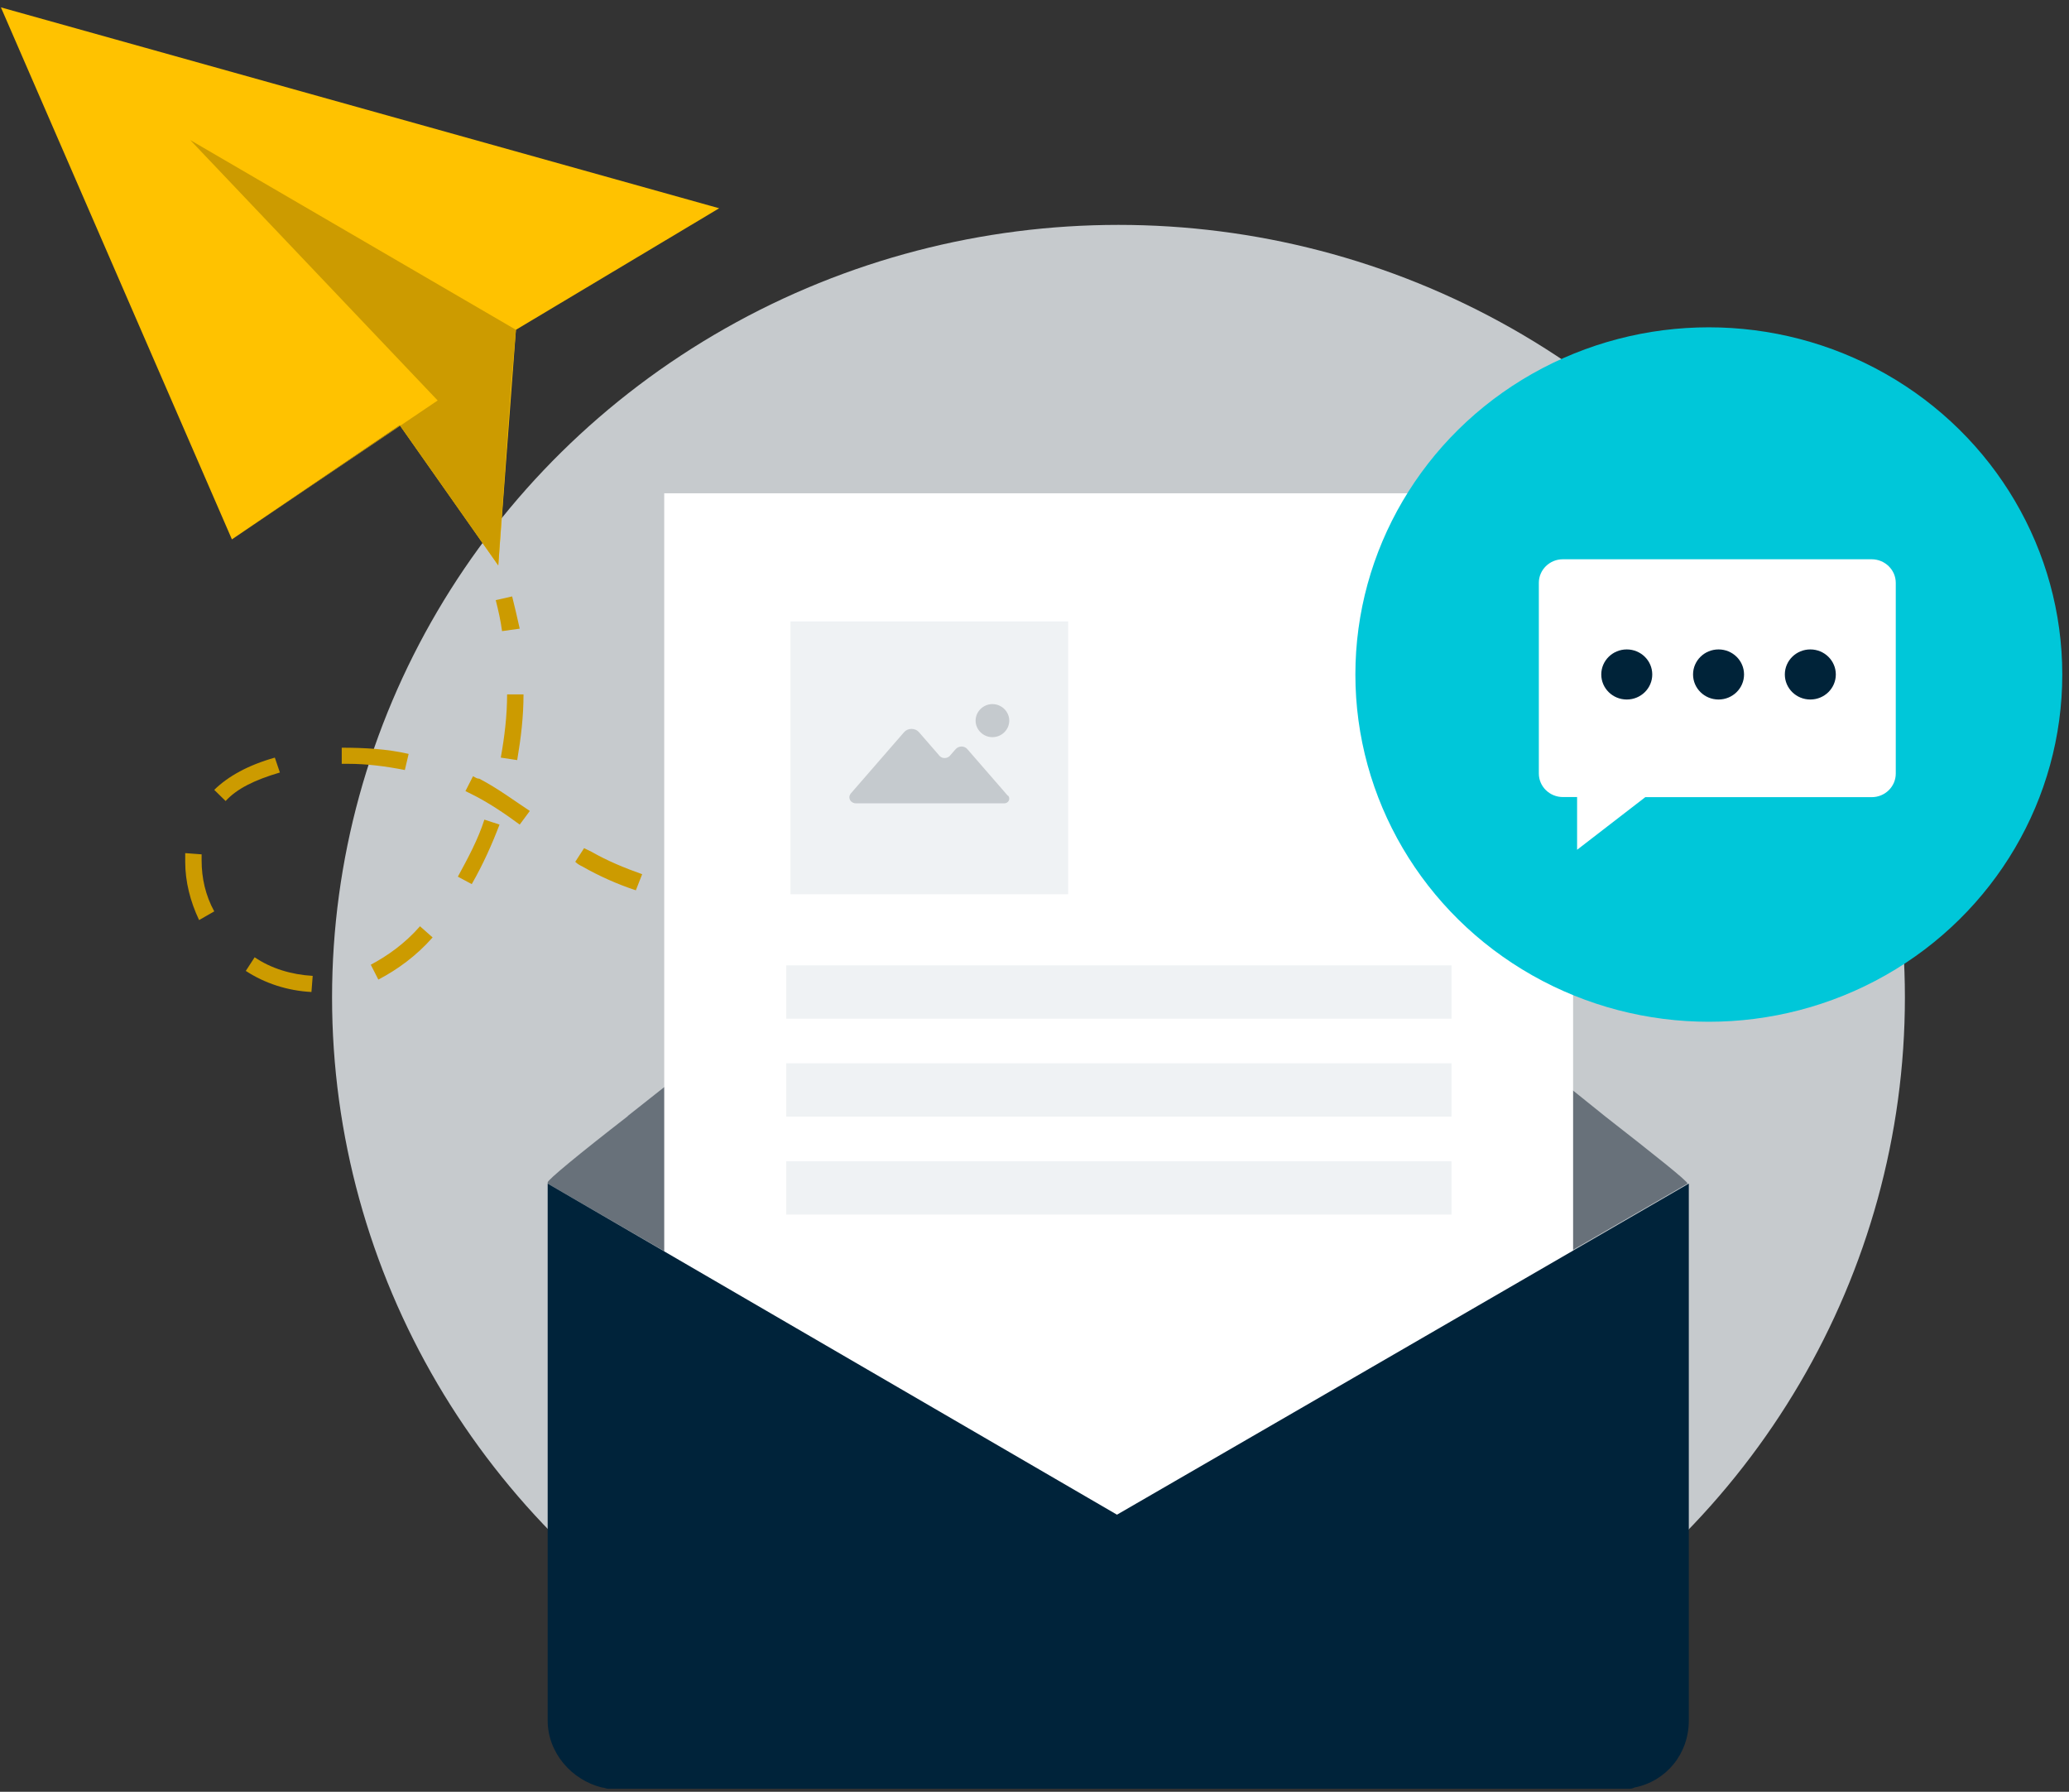
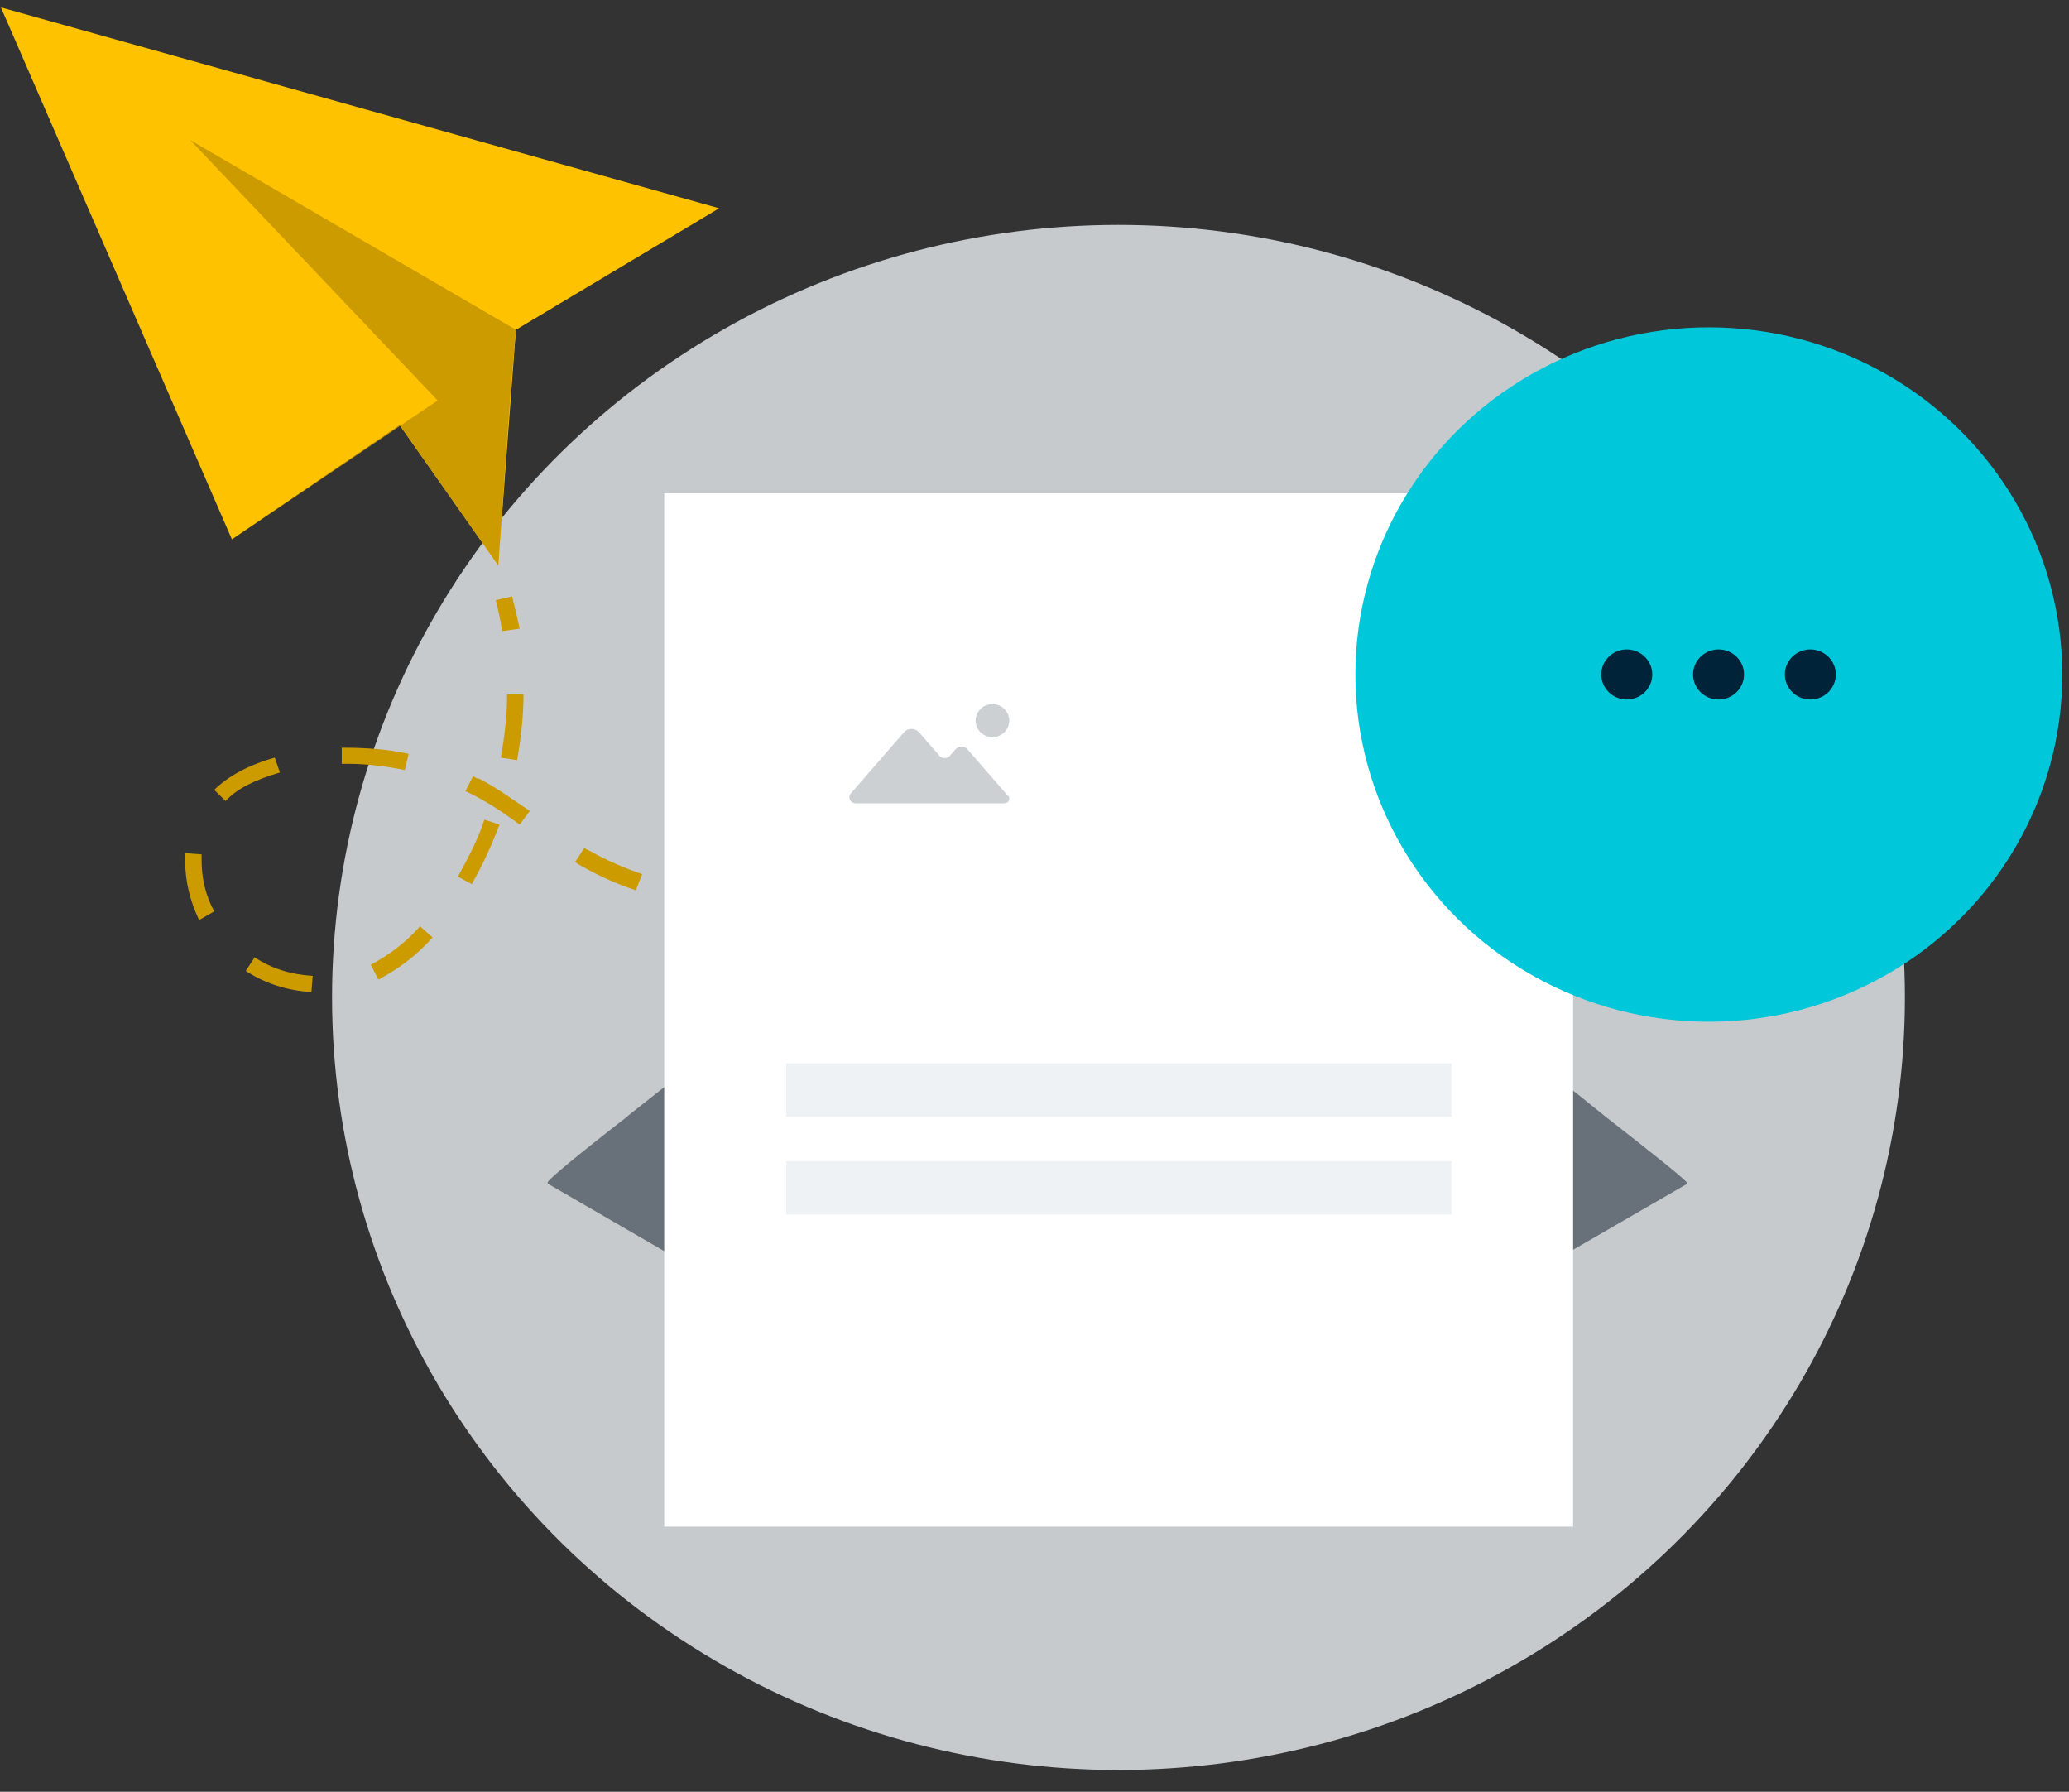
<svg xmlns="http://www.w3.org/2000/svg" width="261px" height="226px" viewBox="0 0 261 226" version="1.1">
  <rect x="0" y="0" width="261" height="226" fill="#333333" stroke="none" />
  <title>mail-graphic</title>
  <desc>Created with Sketch.</desc>
  <g id="Page-1" stroke="none" stroke-width="1" fill="none" fill-rule="evenodd">
    <g id="Gulo-blog-post-final" transform="translate(-319, -2566)">
      <g id="subscribe-CTA" transform="translate(-2, 2495)">
        <g id="mail-graphic" transform="translate(320, 71)">
          <ellipse id="Oval" fill="#C6CACD" fill-rule="nonzero" cx="142.094" cy="125.807" rx="99.205" ry="97.442" />
          <g id="plane" transform="translate(0, 0.618)" fill-rule="nonzero">
            <g id="Group">
              <polygon id="Shape" fill="#FFC200" points="1.115 0.313 30.255 67.413 51.434 53.023 63.855 70.697 66.084 40.979 91.721 25.651" />
              <polygon id="Shape" fill="#CC9B00" points="66.084 40.979 25 17.049 56.211 49.895 30.255 67.413 51.434 53.023 63.855 70.697 65.447 48.331 65.447 48.331" />
            </g>
            <g id="Group" transform="translate(23.886, 73.513)" fill="#CC9B00">
              <path d="M40.447,5.474 C40.287,4.223 39.969,2.815 39.65,1.564 L41.721,1.095 C42.039,2.346 42.357,3.754 42.676,5.162 L40.447,5.474 Z" id="Shape" />
              <path d="M16.402,50.99 C13.376,50.833 10.51,49.895 8.121,48.331 L9.236,46.61 C11.306,48.018 13.854,48.8 16.561,48.956 L16.402,50.99 Z M24.841,49.425 L23.886,47.549 C25.956,46.454 28.185,44.89 30.096,42.7 L31.688,44.108 C29.618,46.454 27.23,48.174 24.841,49.425 Z M2.229,41.918 C1.115,39.572 0.478,37.069 0.478,34.567 C0.478,34.41 0.478,34.097 0.478,33.941 L0.478,33.472 L2.548,33.628 L2.548,33.941 C2.548,34.097 2.548,34.254 2.548,34.41 C2.548,36.6 3.026,38.79 4.14,40.823 L2.229,41.918 Z M82.167,41.449 L82.167,39.415 C84.874,39.415 87.581,39.259 90.448,39.102 L90.607,41.136 C87.741,41.292 84.874,41.292 82.167,41.449 Z M73.887,41.136 L72.613,40.979 C70.065,40.823 67.836,40.51 65.606,40.041 L65.925,38.008 C67.995,38.32 70.224,38.633 72.772,38.79 L74.046,38.946 L73.887,41.136 Z M98.887,40.197 L98.569,38.164 C101.276,37.851 103.983,37.382 106.69,36.913 L107.008,38.946 C104.301,39.415 101.594,39.884 98.887,40.197 Z M57.326,38.164 C54.937,37.382 52.549,36.287 50.638,35.192 C50.319,35.036 50.001,34.879 49.682,34.567 L50.797,32.846 C51.116,33.002 51.434,33.159 51.753,33.315 C53.663,34.41 55.893,35.349 58.122,36.131 L57.326,38.164 Z M36.625,37.382 L34.873,36.443 C36.147,34.097 37.421,31.751 38.217,29.249 L40.128,29.874 C39.173,32.377 38.058,34.879 36.625,37.382 Z M115.289,37.069 L114.811,35.036 C117.359,34.41 120.066,33.785 122.773,33.002 L123.41,34.879 C120.544,35.818 117.837,36.443 115.289,37.069 Z M131.372,32.69 L130.735,30.813 C133.283,30.031 135.99,29.092 138.538,28.154 L139.175,30.031 C136.627,30.969 133.92,31.751 131.372,32.69 Z M42.676,29.874 C40.765,28.467 38.695,27.059 36.466,25.964 L35.829,25.651 L36.784,23.774 C37.103,23.931 37.262,24.087 37.58,24.087 C39.969,25.338 42.039,26.902 43.95,28.154 L42.676,29.874 Z M5.573,26.902 L4.14,25.495 C5.892,23.774 8.44,22.367 11.784,21.428 L12.421,23.305 C9.236,24.244 7.007,25.338 5.573,26.902 Z M28.185,22.992 C25.797,22.523 23.408,22.21 21.02,22.21 L20.223,22.21 L20.223,20.177 C23.09,20.177 25.956,20.333 28.663,20.959 L28.185,22.992 Z M42.357,21.741 L40.287,21.428 C40.765,18.769 41.084,16.11 41.084,13.451 L43.154,13.451 C43.154,16.267 42.835,18.926 42.357,21.741 Z" id="Shape" />
-               <path d="M147.137,27.059 L146.34,25.182 C147.614,24.713 148.888,24.244 150.162,23.774 L150.958,25.651 C149.684,26.12 148.41,26.59 147.137,27.059 Z" id="Shape" />
            </g>
          </g>
          <g id="envelope" transform="translate(69.929, 62.219)">
            <g id="Group">
              <path d="M143.952,87.068 L71.976,128.673 L0.159,87.068 C0.159,87.068 0.159,86.912 0.159,86.912 C0.159,86.599 4.14,83.314 10.191,78.622 C10.191,78.622 10.351,78.466 10.351,78.466 C30.255,62.668 71.976,30.291 71.976,30.291 C71.976,30.291 113.856,62.668 133.601,78.622 C139.812,83.471 143.952,86.755 143.952,87.068 C143.952,87.068 143.952,87.068 143.952,87.068 Z" id="Shape" fill="#68717A" fill-rule="nonzero" />
              <rect id="Rectangle-path" fill="#FFFFFF" fill-rule="nonzero" x="14.862" y="0" width="114.652" height="130.341" />
-               <polygon id="Rectangle-path" fill="#EFF2F4" fill-rule="nonzero" points="30.786 16.162 65.819 16.162 65.819 50.572 30.786 50.572" />
              <g id="img_picto-copy" opacity="0.5" transform="translate(38.217, 26.59)" fill="#9CA2A7">
                <path d="M19.947,11.508 L14.87,5.666 C14.702,5.481 14.451,5.349 14.144,5.349 C13.865,5.349 13.586,5.481 13.419,5.666 L12.749,6.433 C12.721,6.459 12.694,6.512 12.666,6.538 C12.498,6.697 12.275,6.803 12.024,6.803 C11.773,6.803 11.578,6.723 11.41,6.565 C11.354,6.512 11.299,6.459 11.271,6.406 L8.788,3.551 C8.565,3.287 8.23,3.128 7.839,3.128 C7.449,3.128 7.114,3.287 6.891,3.551 L0.251,11.191 L0.139,11.323 C0.056,11.455 0,11.588 0,11.746 C0,12.169 0.363,12.513 0.809,12.513 L0.809,12.513 L2.678,12.513 L3.292,12.513 L3.431,12.513 L8.816,12.513 L10.239,12.513 L10.713,12.513 L10.824,12.513 L14.87,12.513 L17.548,12.513 L17.659,12.513 L18.524,12.513 L19.556,12.513 C19.891,12.513 20.17,12.248 20.17,11.931 C20.17,11.799 20.142,11.693 20.059,11.588 L19.947,11.508 L19.947,11.508 Z" id="Shape" />
                <path d="M18.047,0 C16.884,0 15.924,0.943 15.924,2.085 C15.924,3.228 16.884,4.171 18.047,4.171 C19.21,4.171 20.17,3.228 20.17,2.085 C20.17,0.943 19.21,0 18.047,0 L18.047,0 Z" id="Shape" />
              </g>
-               <path d="M95.225,115.378 L95.225,115.378 L71.976,128.829 L0.159,87.068 L0.159,154.794 C0.159,158.86 3.185,162.301 7.007,163.24 C7.007,163.24 7.007,163.24 7.007,163.24 C7.325,163.24 7.484,163.396 7.803,163.396 C7.803,163.396 7.962,163.396 7.962,163.396 C8.28,163.396 8.599,163.396 8.917,163.396 L135.353,163.396 C135.671,163.396 135.99,163.396 136.308,163.396 C136.308,163.396 136.468,163.396 136.468,163.396 C136.786,163.396 136.945,163.396 137.264,163.24 C137.264,163.24 137.264,163.24 137.264,163.24 C141.245,162.458 144.111,159.017 144.111,154.794 L144.111,87.068 L95.225,115.378 Z" id="Shape" fill="#00233A" fill-rule="nonzero" />
-               <polygon id="Rectangle-path" fill="#EFF2F4" fill-rule="nonzero" points="30.255 59.54 114.174 59.54 114.174 66.266 30.255 66.266" />
              <polygon id="Rectangle-path" fill="#EFF2F4" fill-rule="nonzero" points="30.255 71.896 114.174 71.896 114.174 78.622 30.255 78.622" />
              <polygon id="Rectangle-path" fill="#EFF2F4" fill-rule="nonzero" points="30.255 84.253 114.174 84.253 114.174 90.978 30.255 90.978" />
            </g>
          </g>
          <g id="chat-icon" transform="translate(171.978, 41.285)" fill-rule="nonzero">
            <g id="Group">
              <ellipse id="Oval" fill="#00C7D9" cx="44.587" cy="43.795" rx="44.587" ry="43.795" />
              <g id="chat-bubble" transform="translate(22.471, 29.146)">
-                 <path d="M42.653,0.109 L3.703,0.109 C2.023,0.109 0.672,1.448 0.672,3.083 L0.672,27.127 C0.672,28.776 2.037,30.101 3.703,30.101 L5.498,30.101 L5.498,36.753 L14.101,30.115 L42.667,30.115 C44.348,30.115 45.698,28.776 45.698,27.141 L45.698,3.083 C45.698,1.448 44.333,0.109 42.653,0.109 Z" id="Shape" fill="#FFFFFF" />
                <g id="Group" transform="translate(8.101, 11.481)" fill="#002339">
                  <ellipse id="Oval" cx="3.663" cy="3.159" rx="3.216" ry="3.159" />
                  <ellipse id="Oval" cx="15.241" cy="3.159" rx="3.216" ry="3.159" />
                  <ellipse id="Oval" cx="26.819" cy="3.159" rx="3.216" ry="3.159" />
                </g>
              </g>
            </g>
          </g>
        </g>
      </g>
    </g>
  </g>
</svg>